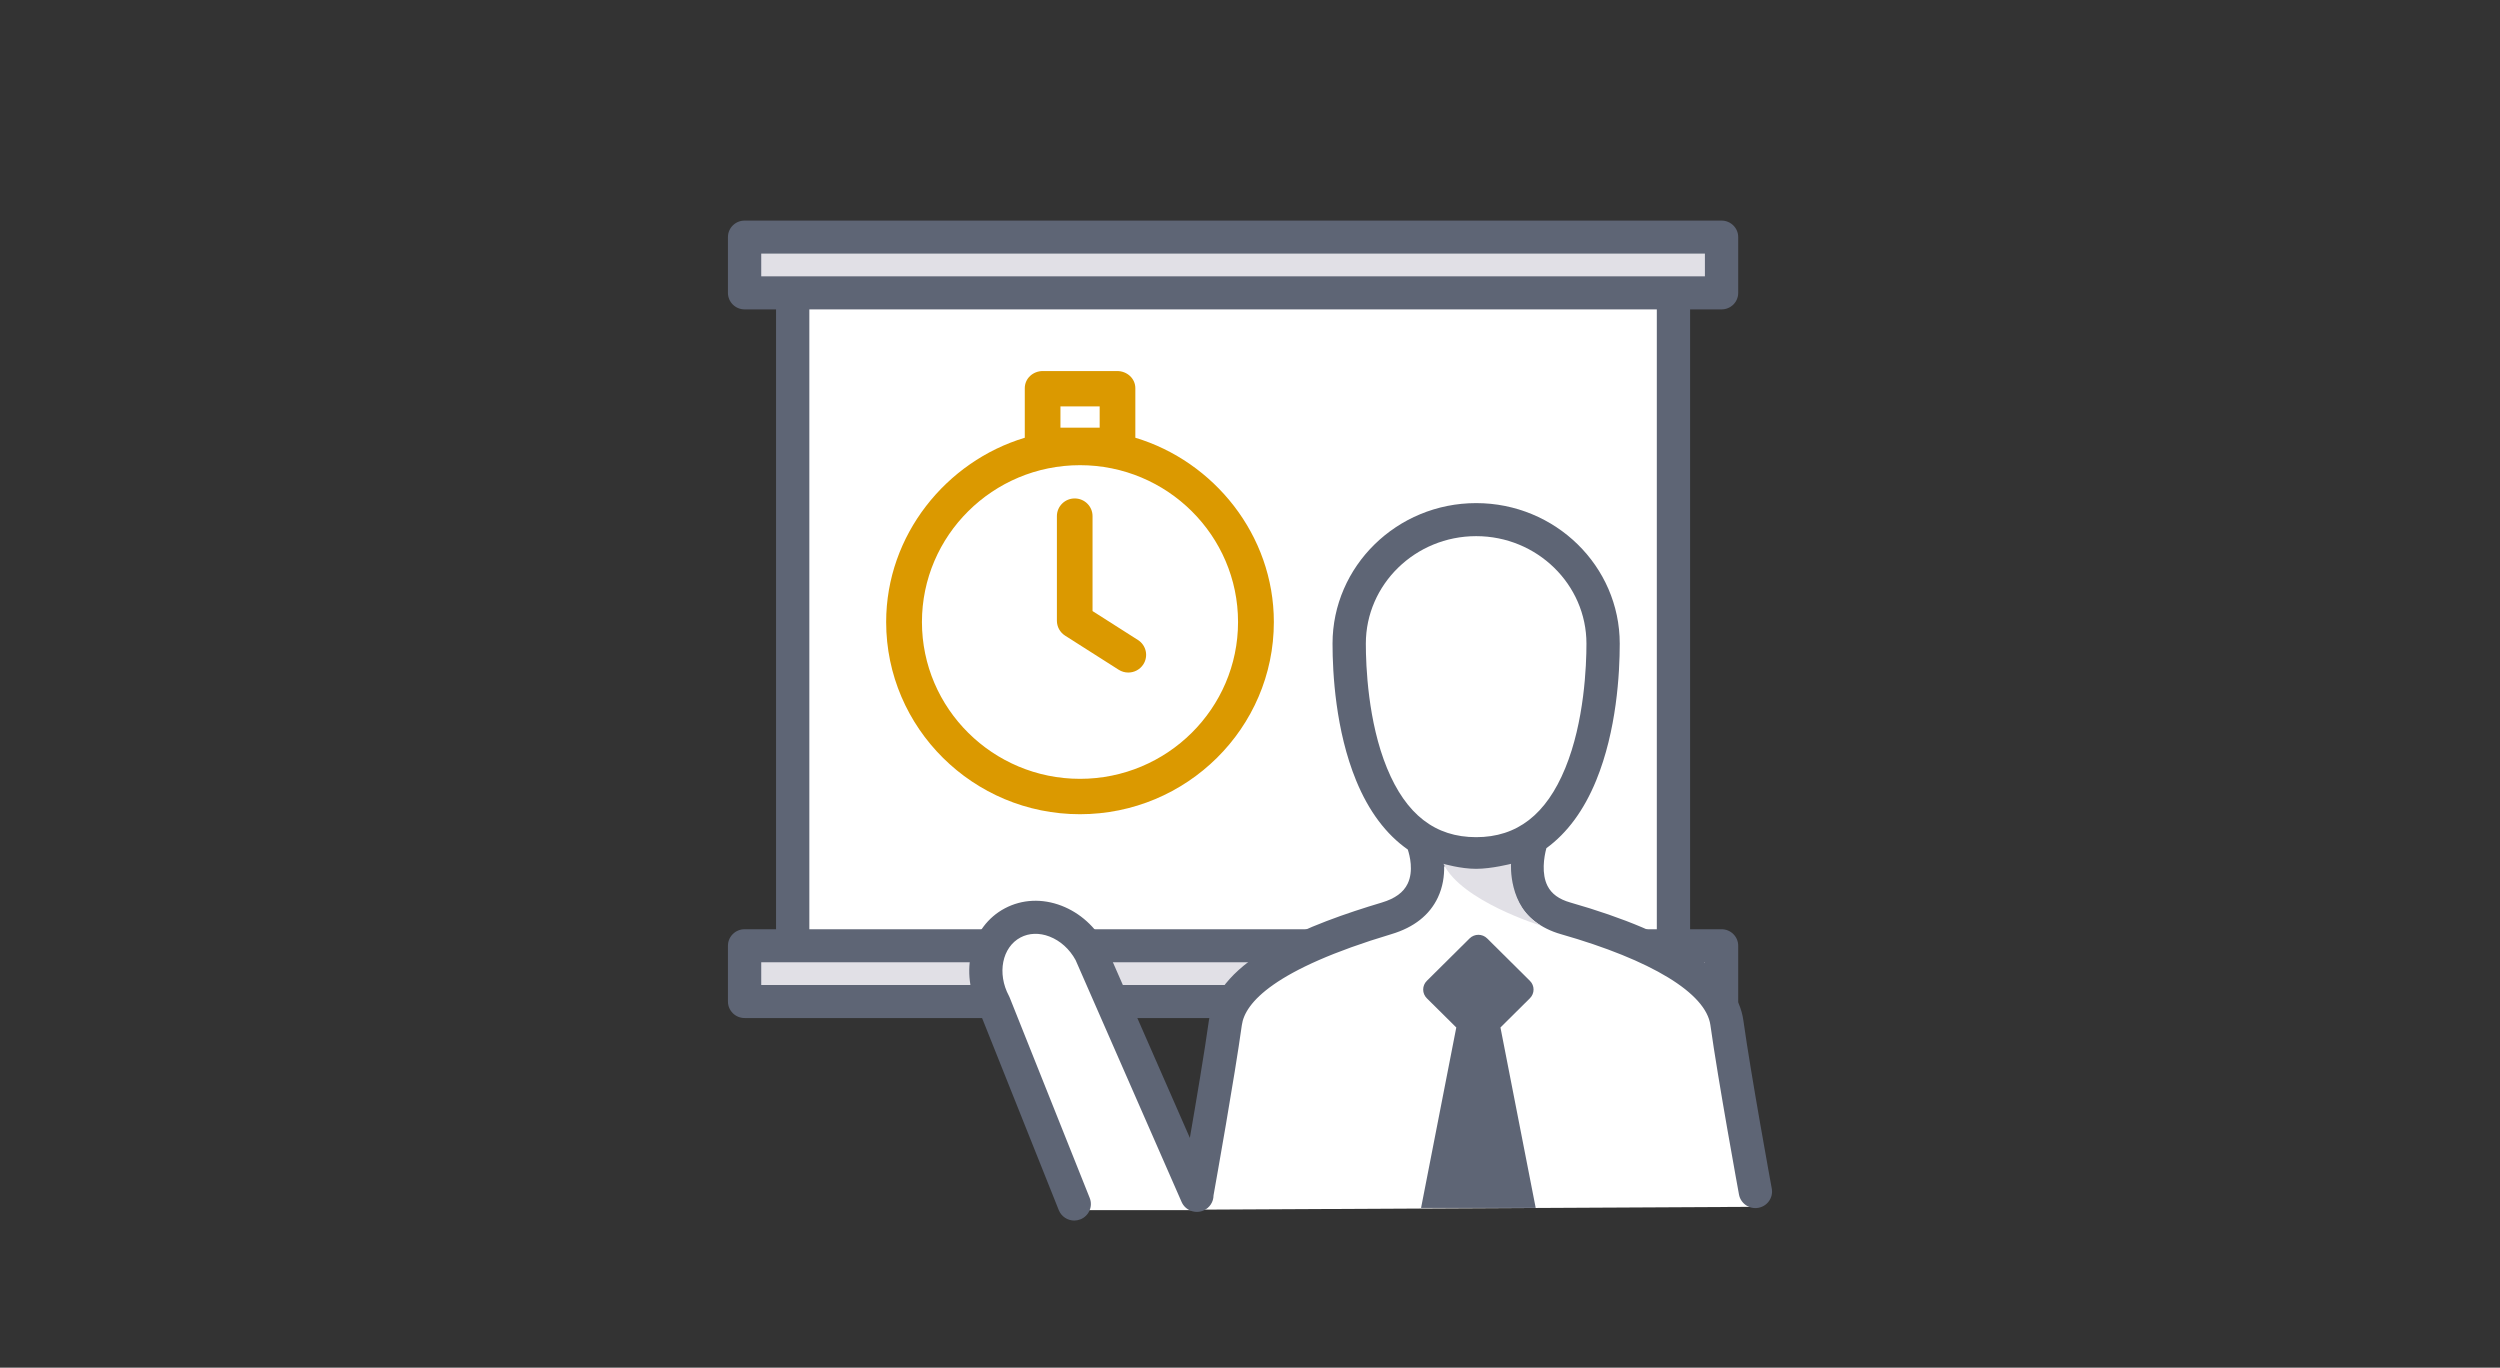
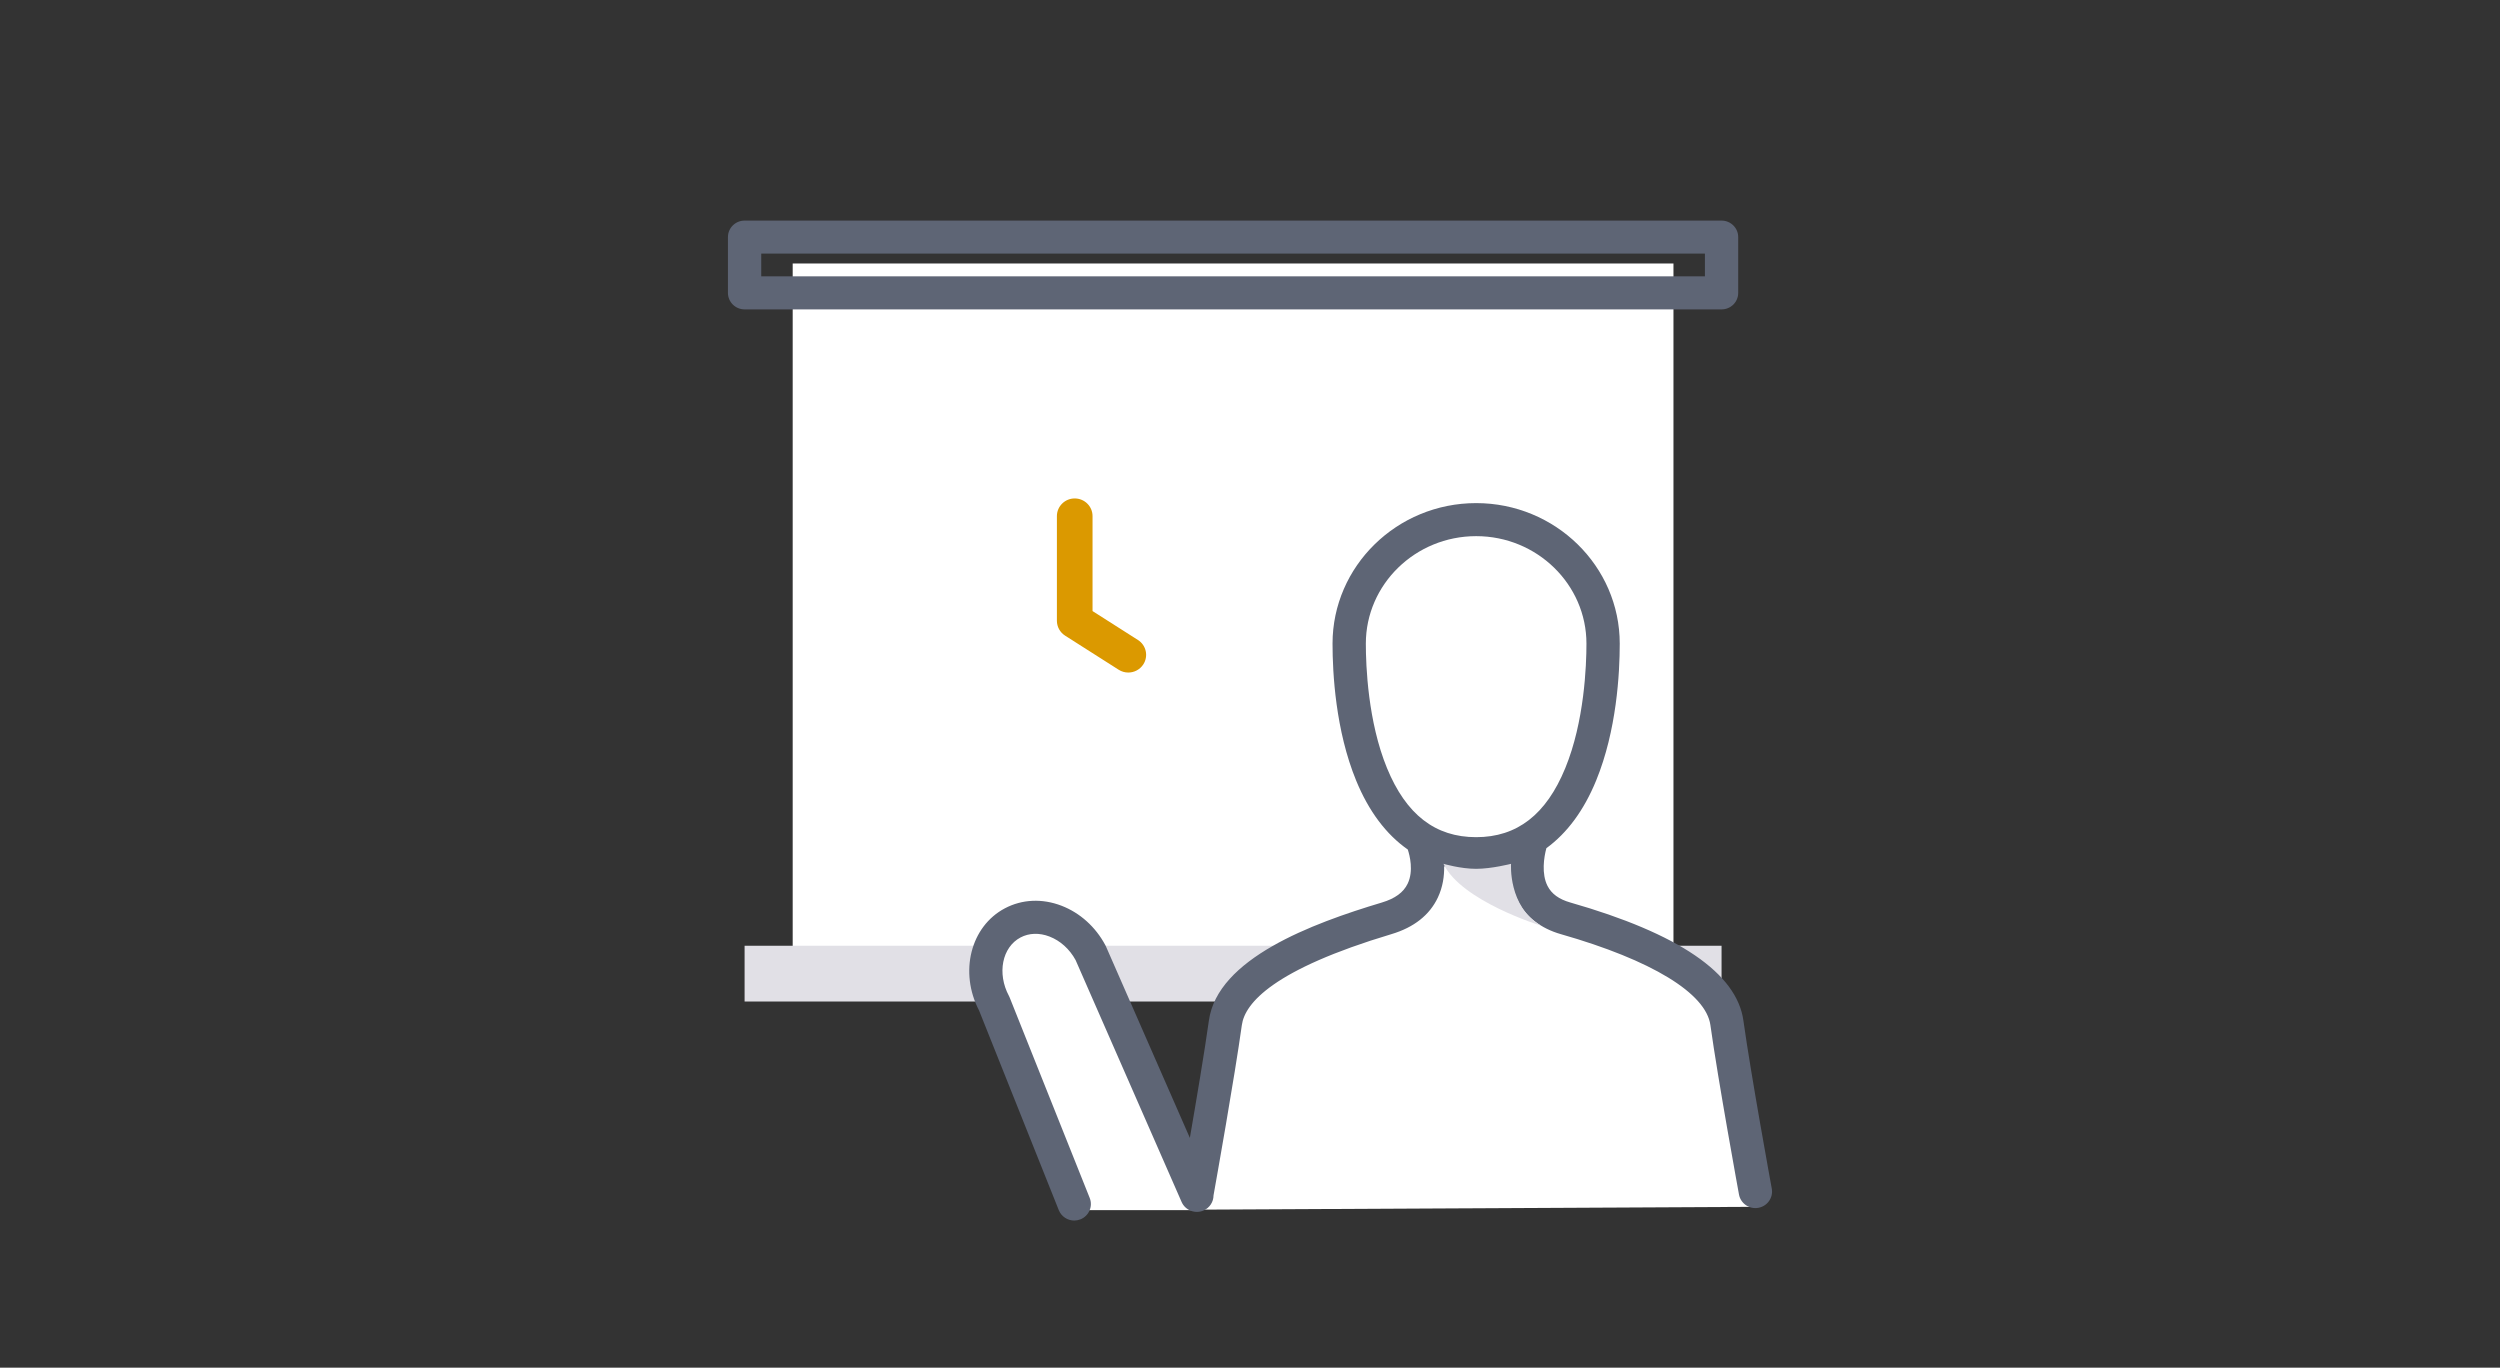
<svg xmlns="http://www.w3.org/2000/svg" width="340" height="186" viewBox="0 0 340 186" fill="none">
  <rect x="0" y="0" width="340" height="186" fill="#333333" stroke="none" />
  <path d="M227.591 35.835H107.806V131.285H227.591V35.835Z" fill="white" />
-   <path d="M227.591 133.531H107.806C106.556 133.531 105.542 132.525 105.542 131.285V35.835C105.542 34.595 106.556 33.588 107.806 33.588H227.591C228.84 33.588 229.855 34.595 229.855 35.835V131.285C229.855 132.525 228.84 133.531 227.591 133.531ZM110.07 129.038H225.327V38.081H110.07V129.038Z" fill="#5E6575" />
-   <path d="M234.132 32.246H101.264V39.831H234.132V32.246Z" fill="#E1E0E6" />
  <path d="M234.132 42.077H101.264C100.014 42.077 99 41.071 99 39.831V32.246C99 31.006 100.014 30 101.264 30H234.132C235.382 30 236.396 31.006 236.396 32.246V39.831C236.396 41.074 235.385 42.077 234.132 42.077ZM103.528 37.584H231.868V34.493H103.528V37.584Z" fill="#5E6575" />
  <path d="M234.132 128.622H101.264V136.206H234.132V128.622Z" fill="#E1E0E6" />
-   <path d="M234.132 138.453H101.264C100.014 138.453 99 137.446 99 136.206V128.622C99 127.382 100.014 126.376 101.264 126.376H234.132C235.382 126.376 236.396 127.382 236.396 128.622V136.206C236.396 137.449 235.385 138.453 234.132 138.453ZM103.528 133.96H231.868V130.869H103.528V133.96Z" fill="#5E6575" />
  <path d="M238.736 164.128C238.736 164.128 235.908 146.636 234.863 139.108C233.819 131.584 219.766 126.849 212.923 124.893C207.582 123.368 207.392 118.896 207.827 116.168C216.455 110.659 218.024 95.123 218.024 87.536C218.024 78.221 210.293 70.67 200.757 70.67C191.221 70.67 183.493 78.221 183.493 87.536C183.493 95.21 185.102 111.016 193.992 116.353C194.439 118.908 194.248 123.201 188.591 124.893C181.769 126.936 167.695 131.581 166.651 139.108C165.688 146.043 163.212 161.714 162.829 164.134L148.324 129.395C146.096 125.234 141.354 123.41 137.734 125.318C134.115 127.226 132.989 132.21 135.216 136.371L146.096 164.58H162.959V164.514L238.736 164.128Z" fill="white" />
  <path d="M240.961 161.651C240.934 161.498 238.129 146.192 237.103 138.803C236.209 132.351 228.282 126.948 213.547 122.736C212.02 122.299 211.009 121.562 210.462 120.484C209.626 118.837 209.97 116.587 210.308 115.353C213.125 113.301 215.407 110.219 217.073 106.158C219.869 99.349 220.285 91.568 220.285 87.536C220.285 76.996 211.525 68.423 200.757 68.423C189.989 68.423 181.225 76.999 181.225 87.536C181.225 91.568 181.642 99.349 184.437 106.158C186.155 110.339 188.525 113.487 191.459 115.536C191.719 116.326 192.274 118.447 191.441 120.181C190.873 121.368 189.726 122.206 187.936 122.742C178.397 125.6 165.576 130.374 164.408 138.8C163.834 142.927 162.708 149.619 161.821 154.756L150.401 128.694C150.377 128.64 150.352 128.586 150.322 128.535C148.988 126.046 146.875 124.147 144.369 123.18C141.746 122.17 139.011 122.293 136.671 123.527C131.992 125.995 130.432 132.213 133.157 137.437L143.992 164.574C144.345 165.455 145.196 165.994 146.096 165.994C146.374 165.994 146.654 165.943 146.929 165.835C148.091 165.377 148.662 164.074 148.2 162.921L137.32 135.673C137.29 135.595 137.254 135.52 137.215 135.445C135.576 132.384 136.285 128.82 138.794 127.493C139.953 126.882 141.35 126.837 142.727 127.367C144.197 127.933 145.456 129.068 146.28 130.569L160.698 163.466C161.196 164.604 162.53 165.125 163.677 164.631C164.529 164.263 165.036 163.442 165.039 162.576C165.365 160.752 167.916 146.444 168.891 139.411C169.304 136.425 173.171 131.854 189.24 127.041C192.298 126.124 194.42 124.453 195.546 122.068C196.232 120.616 196.431 119.13 196.404 117.809C197.774 118.163 199.223 118.345 200.751 118.345C202.39 118.345 203.942 118.139 205.403 117.728C205.376 119.217 205.605 120.891 206.399 122.473C207.51 124.683 209.547 126.268 212.292 127.05C224.605 130.569 232.013 135.074 232.614 139.411C233.652 146.899 236.475 162.298 236.502 162.454C236.725 163.673 237.903 164.484 239.134 164.263C240.369 164.041 241.187 162.873 240.961 161.651ZM188.633 104.465C186.034 98.139 185.754 90.519 185.754 87.536C185.754 79.476 192.482 72.916 200.757 72.916C209.028 72.916 215.757 79.476 215.757 87.536C215.757 90.519 215.476 98.136 212.877 104.465C210.284 110.785 206.317 113.855 200.754 113.855C195.193 113.855 191.23 110.782 188.633 104.465Z" fill="#5E6575" />
  <path d="M196.31 117.48C196.31 117.48 198.638 118.16 200.748 118.16C202.858 118.16 205.502 117.48 205.502 117.48C205.502 117.48 205.092 123.284 209.572 125.89C209.568 125.89 198.734 122.563 196.31 117.48Z" fill="#E1E0E6" />
-   <path d="M208.856 164.281L204.062 139.737L208.068 135.763C208.729 135.107 208.729 134.046 208.068 133.394L202.254 127.625C201.593 126.969 200.524 126.972 199.863 127.625L194.049 133.394C193.388 134.049 193.388 135.11 194.049 135.766L198.055 139.737L193.264 164.281H208.856Z" fill="#5E6575" />
  <path d="M146.881 108.329C160.092 108.329 170.801 97.703 170.801 84.595C170.801 71.486 160.092 60.86 146.881 60.86C133.67 60.86 122.96 71.486 122.96 84.595C122.96 97.703 133.67 108.329 146.881 108.329Z" fill="white" />
  <path d="M151.934 52.797H141.827V60.749H151.934V52.797Z" fill="white" />
-   <path d="M154.407 59.533V52.797C154.407 51.467 153.271 50.461 151.934 50.461H141.827C140.487 50.461 139.37 51.467 139.37 52.797V59.533C128.699 62.741 120.518 72.757 120.518 84.595C120.518 99.008 132.345 110.734 146.872 110.734C161.398 110.734 173.244 99.008 173.244 84.595C173.247 72.757 165.078 62.738 154.407 59.533ZM144.221 55.274H149.555V58.161H144.221V55.274ZM146.881 105.921C135.029 105.921 125.384 96.354 125.384 84.595C125.384 72.835 135.026 63.265 146.881 63.265C158.732 63.265 168.374 72.832 168.374 84.595C168.374 96.354 158.732 105.921 146.881 105.921Z" fill="#DB9900" />
  <path d="M154.757 87.036L148.586 83.106V70.193C148.586 68.864 147.5 67.788 146.162 67.788C144.822 67.788 143.738 68.867 143.738 70.193V84.421C143.738 85.242 144.158 86.002 144.852 86.446L152.14 91.085C152.544 91.343 153 91.466 153.447 91.466C154.244 91.466 155.025 91.073 155.49 90.358C156.212 89.24 155.886 87.752 154.757 87.036Z" fill="#DB9900" />
</svg>